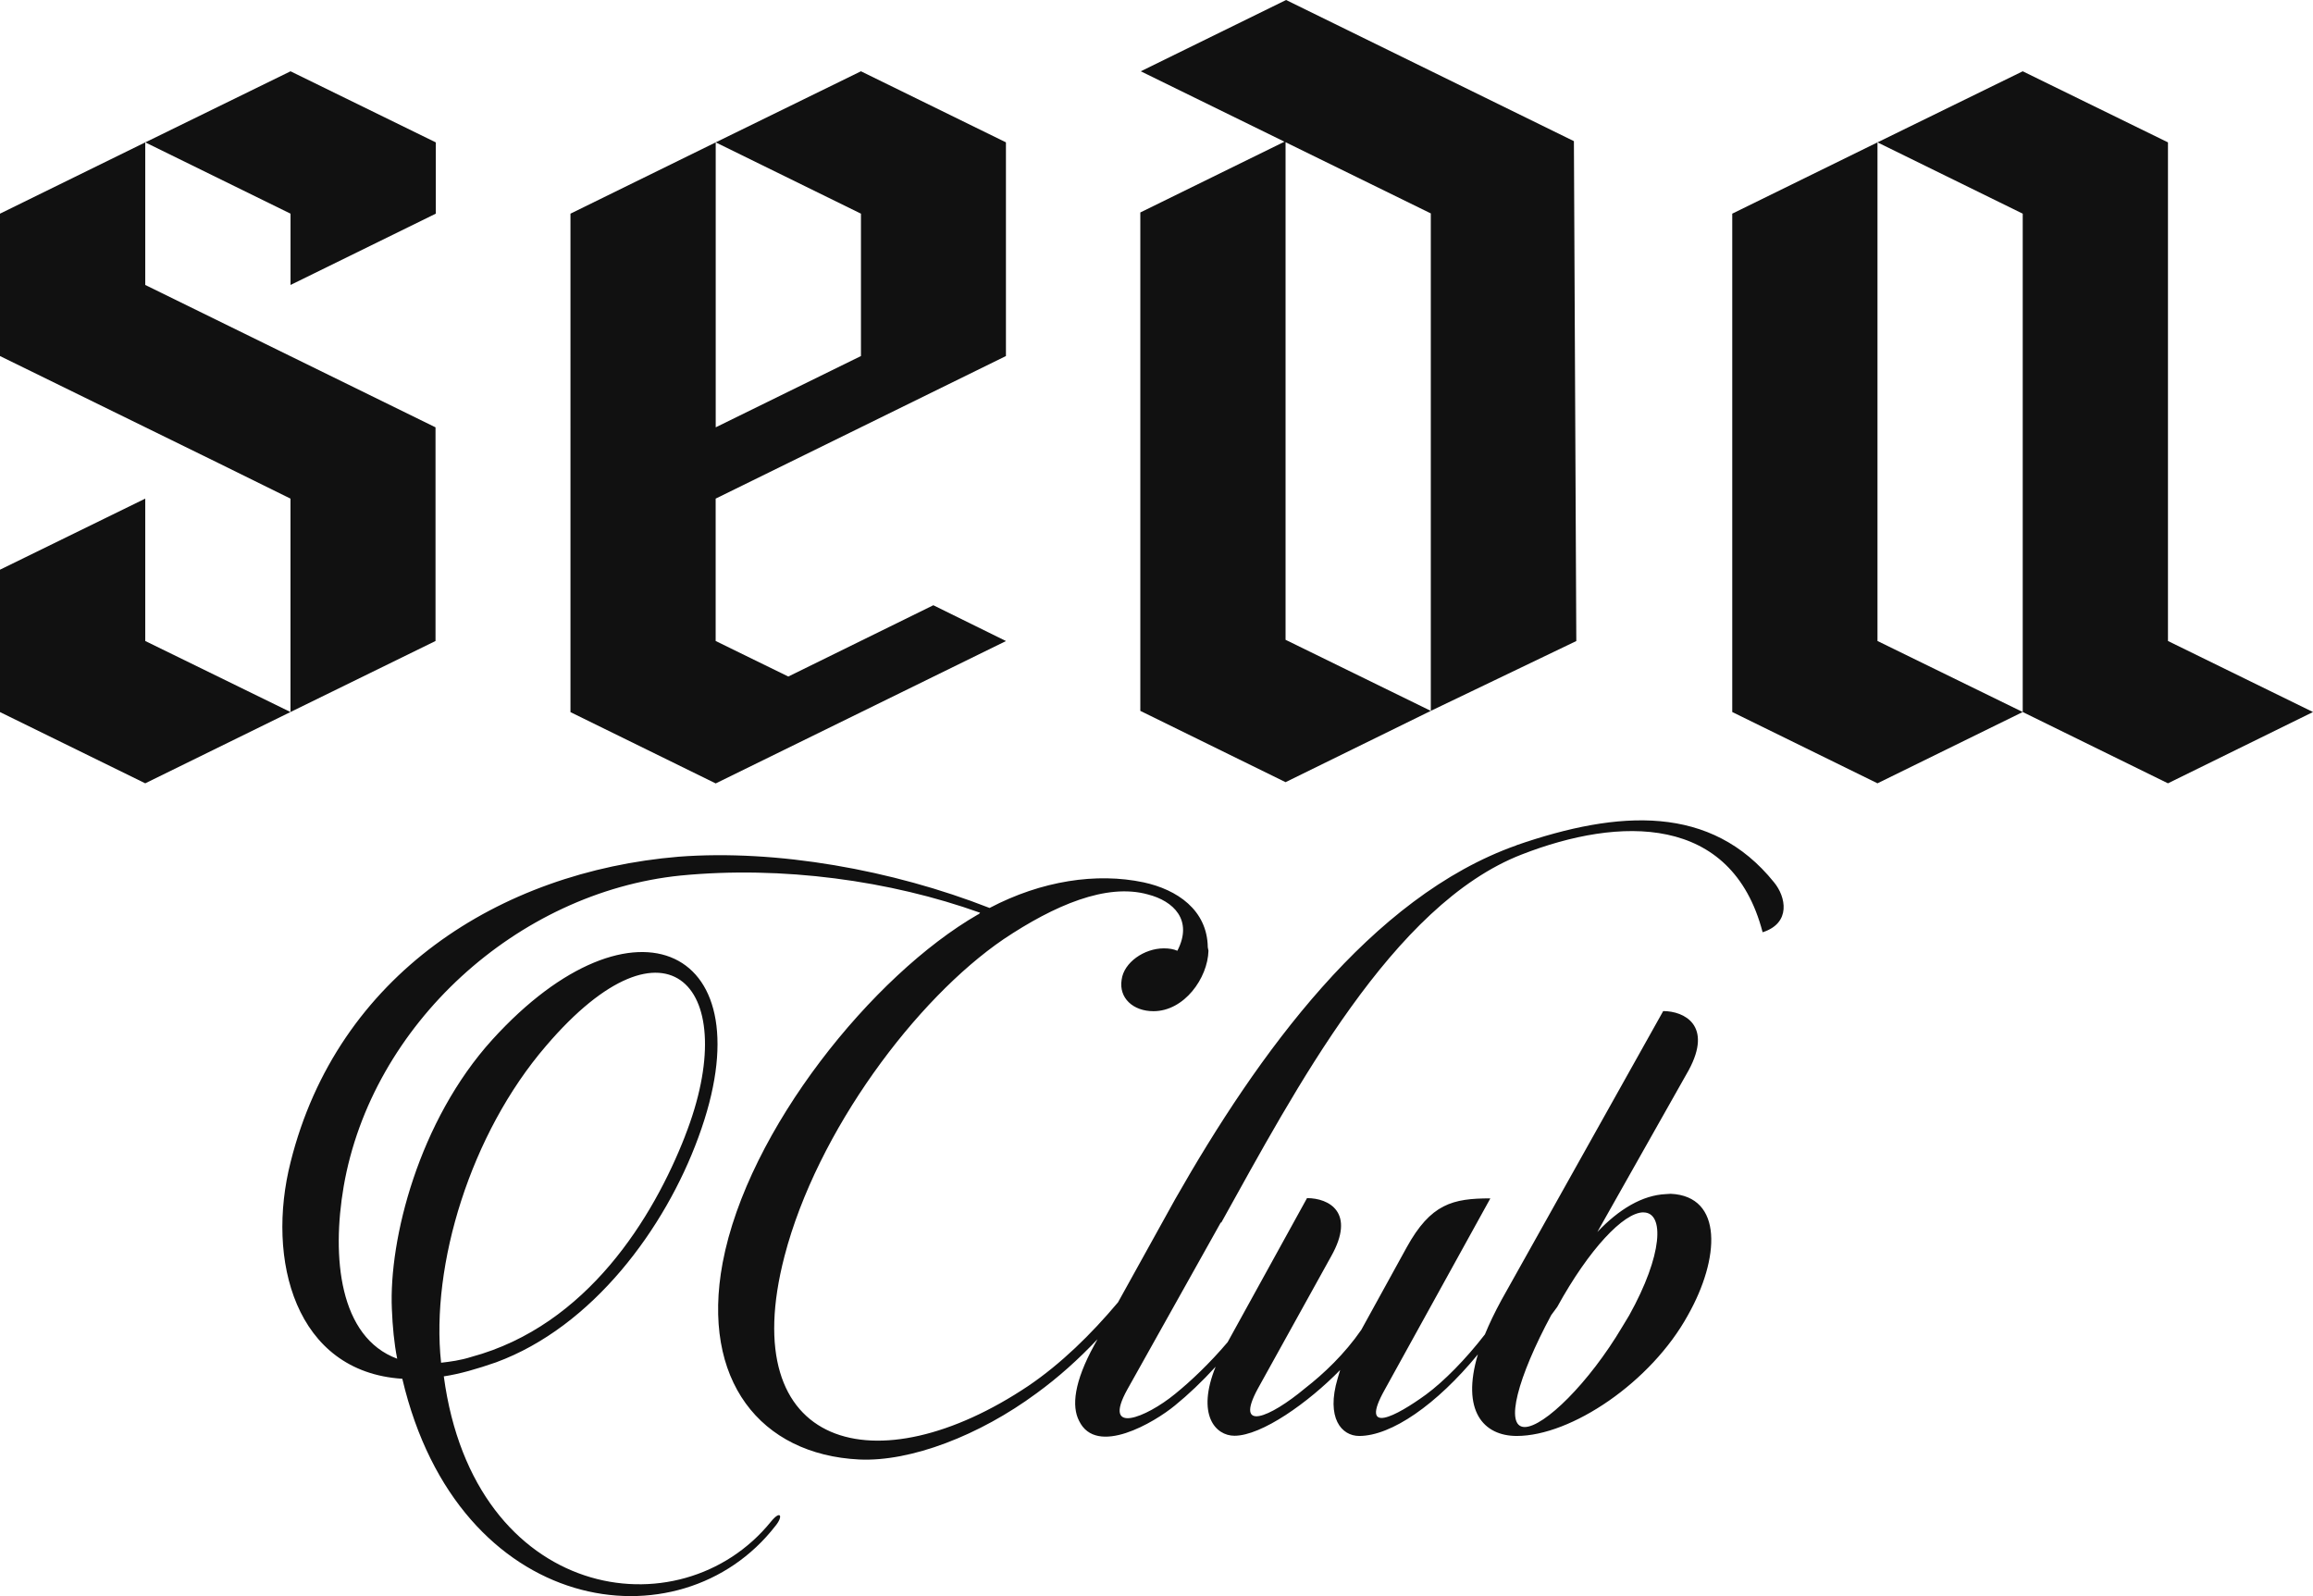
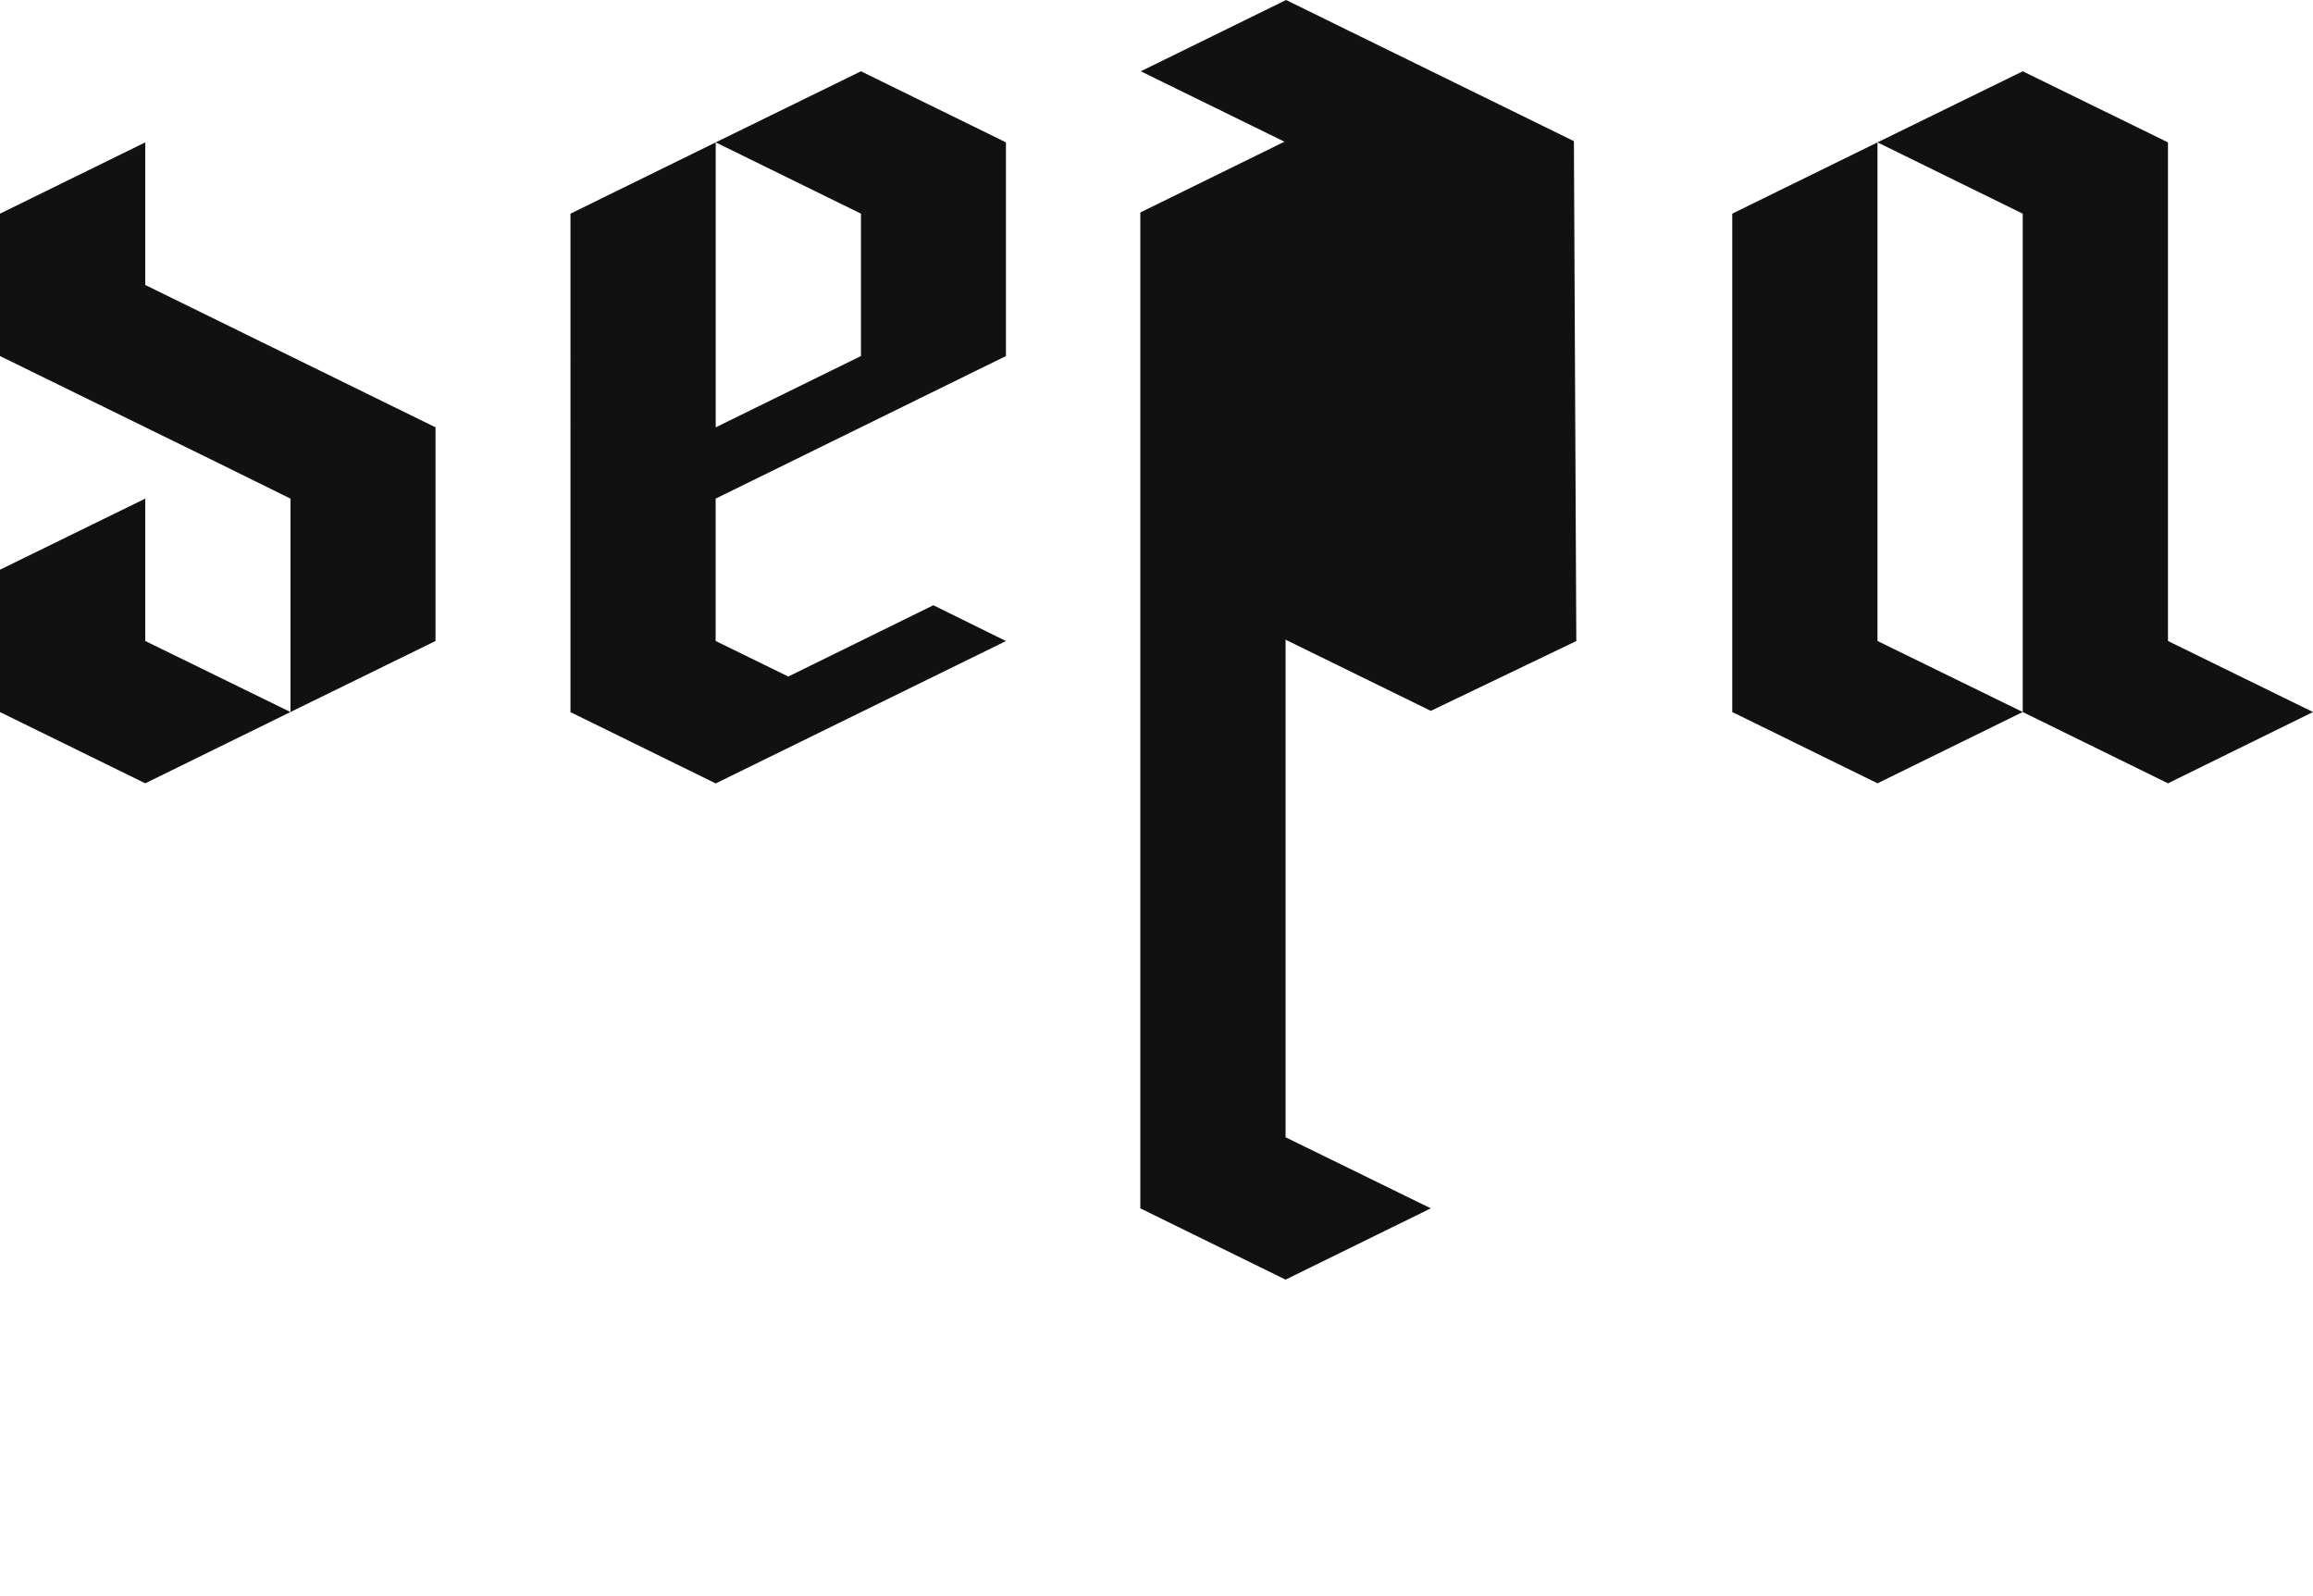
<svg xmlns="http://www.w3.org/2000/svg" id="Capa_2" data-name="Capa 2" viewBox="0 0 443.2 305.81">
  <defs>
    <style>      .cls-1, .cls-2 {        fill: #111;      }      .cls-2 {        fill-rule: evenodd;      }    </style>
  </defs>
  <g id="Capa_1-2" data-name="Capa 1">
-     <path class="cls-2" d="M290.58,161.95c19.7-6.81,37.31-7.82,49.33,7.09,2.31,2.78,3.33,7.83-2.17,9.59-5.92-22.74-27.46-22.19-46.14-14.91-24.78,9.59-43.41,45.07-57.61,70.58l-.05-.1-17.94,32.05c-4.9,8.85,3.61,5.37,9.11.88,3.05-2.46,6.72-5.95,10.12-9.96l15.21-27.6c4.21,0,9.38,2.73,4.62,11.16l-14.06,25.38c-4.48,8.29,2.18,5.65,9.11-.14,3.51-2.73,7.54-6.53,10.73-11.16l8.69-15.79c4.62-8.38,8.83-9.4,16.04-9.4l-20.25,36.68c-4.95,8.84,2.18,5.09,7.96.88,3.37-2.49,7.55-6.71,11.25-11.5.83-2.03,1.88-4.23,3.18-6.61l30.98-55.34c4.02,0,9.52,2.73,4.9,11.3l-17.52,31.03c4.16-4.39,8.65-7.06,13.12-7.26l.94-.06c10.12.46,9.39,12.46,3.33,23.2-7.07,12.92-22.42,23.2-32.83,23.2-6.37,0-10.68-4.8-7.45-15.63-7.91,9.63-16.59,15.63-22.74,15.63-3.38,0-6.39-3.42-4.13-11.02l.48-1.62c-6.06,6.21-15.03,12.6-20.25,12.6-3.65,0-7.33-4.03-3.61-13.23-2.6,2.85-5.25,5.36-7.81,7.44-3.88,3.2-15.03,9.86-18.36,2.92-1.43-2.78-.97-7.41,2.91-14.49l.64-1.15c-3.65,3.86-7.51,7.33-11.69,10.37-10.96,8.1-24.13,13.15-33.98,12.69-18.91-.93-30.38-15.19-26.17-37.7,4.81-25.52,28.81-55.16,48.92-66.73.14,0,.28-.19.42-.33-17.2-6.16-37.91-9.03-57.42-7.13-31.25,3.2-59.18,28.53-64.54,59.6-2.31,13.48-.88,28.85,10.26,32.98-.6-3.01-.88-6.16-1.02-9.49-.6-13.43,5.18-36.12,19.24-51.64,27.05-29.78,52.94-17.74,39.49,18.71-6.38,17.46-20.25,36.31-38.79,43.12-3.6,1.25-6.93,2.22-9.99,2.68,5.78,43.12,45.26,49.28,62.65,27.88,1.9-2.36,2.45-1.11.88.79-18.22,23.48-60.75,17.46-71.48-28.21-20.53-1.3-26.16-22.83-21.4-41.54,8.97-35.85,40.04-55.62,74.34-58.49,18.77-1.43,40.92,2.5,59.59,9.82,9.94-5.23,20.53-6.81,29.5-4.91,6.45,1.39,12.21,5.3,12.31,12.45l.13.66c-.14,5.23-4.63,11.58-10.54,11.58-3.93,0-6.66-2.55-6.1-6.02.42-3.34,4.35-6.02,8.09-6.02,1.02,0,1.85.14,2.59.46,3.05-5.88-.74-9.54-5.64-10.79-7.95-2.22-17.94,2.08-27.65,8.57-16.78,11.44-35.74,36.77-41.98,60.71-9.66,37.1,17.66,44.37,46.74,24.87,6.19-4.2,11.96-9.81,17.16-16l10.95-19.76c15.81-27.79,37.49-57.94,65.42-67.81ZM314.9,232.3c-3.79,0-10.45,7.09-16.51,18.11l-1.16,1.58c-6.38,11.86-9.01,21.44-5.08,21.44,3.68,0,12.29-8.38,18.72-19.24l1.3-2.15c6.47-11.62,6.8-19.73,2.73-19.73ZM131.26,217.67c11.14-28.34-3.33-44.55-26.63-17.27-14.47,16.81-22.15,42-20.11,60.71,1.71-.19,3.75-.46,5.78-1.11,22.29-6.02,34.91-26.81,40.97-42.33Z" />
    <path class="cls-1" d="M27.83,122.82l27.83,13.61-27.83,13.66L0,136.44v-27.28l27.83-13.62v27.28Z" />
    <path class="cls-1" d="M192.75,27.28v40.94l-55.62,27.32v27.28l13.92,6.81,27.79-13.66,13.92,6.86-55.62,27.28-27.83-13.66V40.94l27.83-13.66v54.6l27.83-13.66v-27.28l-27.83-13.66,27.83-13.62,27.79,13.62Z" />
    <path class="cls-1" d="M359.75,122.82l27.83,13.61-27.83,13.66-27.83-13.66V40.94l27.83-13.66v95.54Z" />
    <path class="cls-1" d="M415.41,27.28v95.54l27.79,13.61-27.79,13.66-27.83-13.66V40.94l-27.83-13.66,27.83-13.62,27.83,13.62Z" />
-     <path class="cls-1" d="M301.58,27.05l.46,95.78-27.88,13.38V40.89l-27.83-13.64v95.34l27.83,13.62-27.83,13.66-27.83-13.66V40.71l27.62-13.56-27.53-13.49L246.43,0l55.16,27.05Z" />
+     <path class="cls-1" d="M301.58,27.05l.46,95.78-27.88,13.38l-27.83-13.64v95.34l27.83,13.62-27.83,13.66-27.83-13.66V40.71l27.62-13.56-27.53-13.49L246.43,0l55.16,27.05Z" />
    <path class="cls-1" d="M27.83,54.6l55.62,27.28v40.94l-27.79,13.61v-40.89l-13.91-6.86L0,68.22v-27.28l27.83-13.66v27.32Z" />
-     <path class="cls-1" d="M83.5,27.28v13.66l-27.83,13.66v-13.66l-27.83-13.66,27.83-13.62,27.83,13.62Z" />
  </g>
</svg>